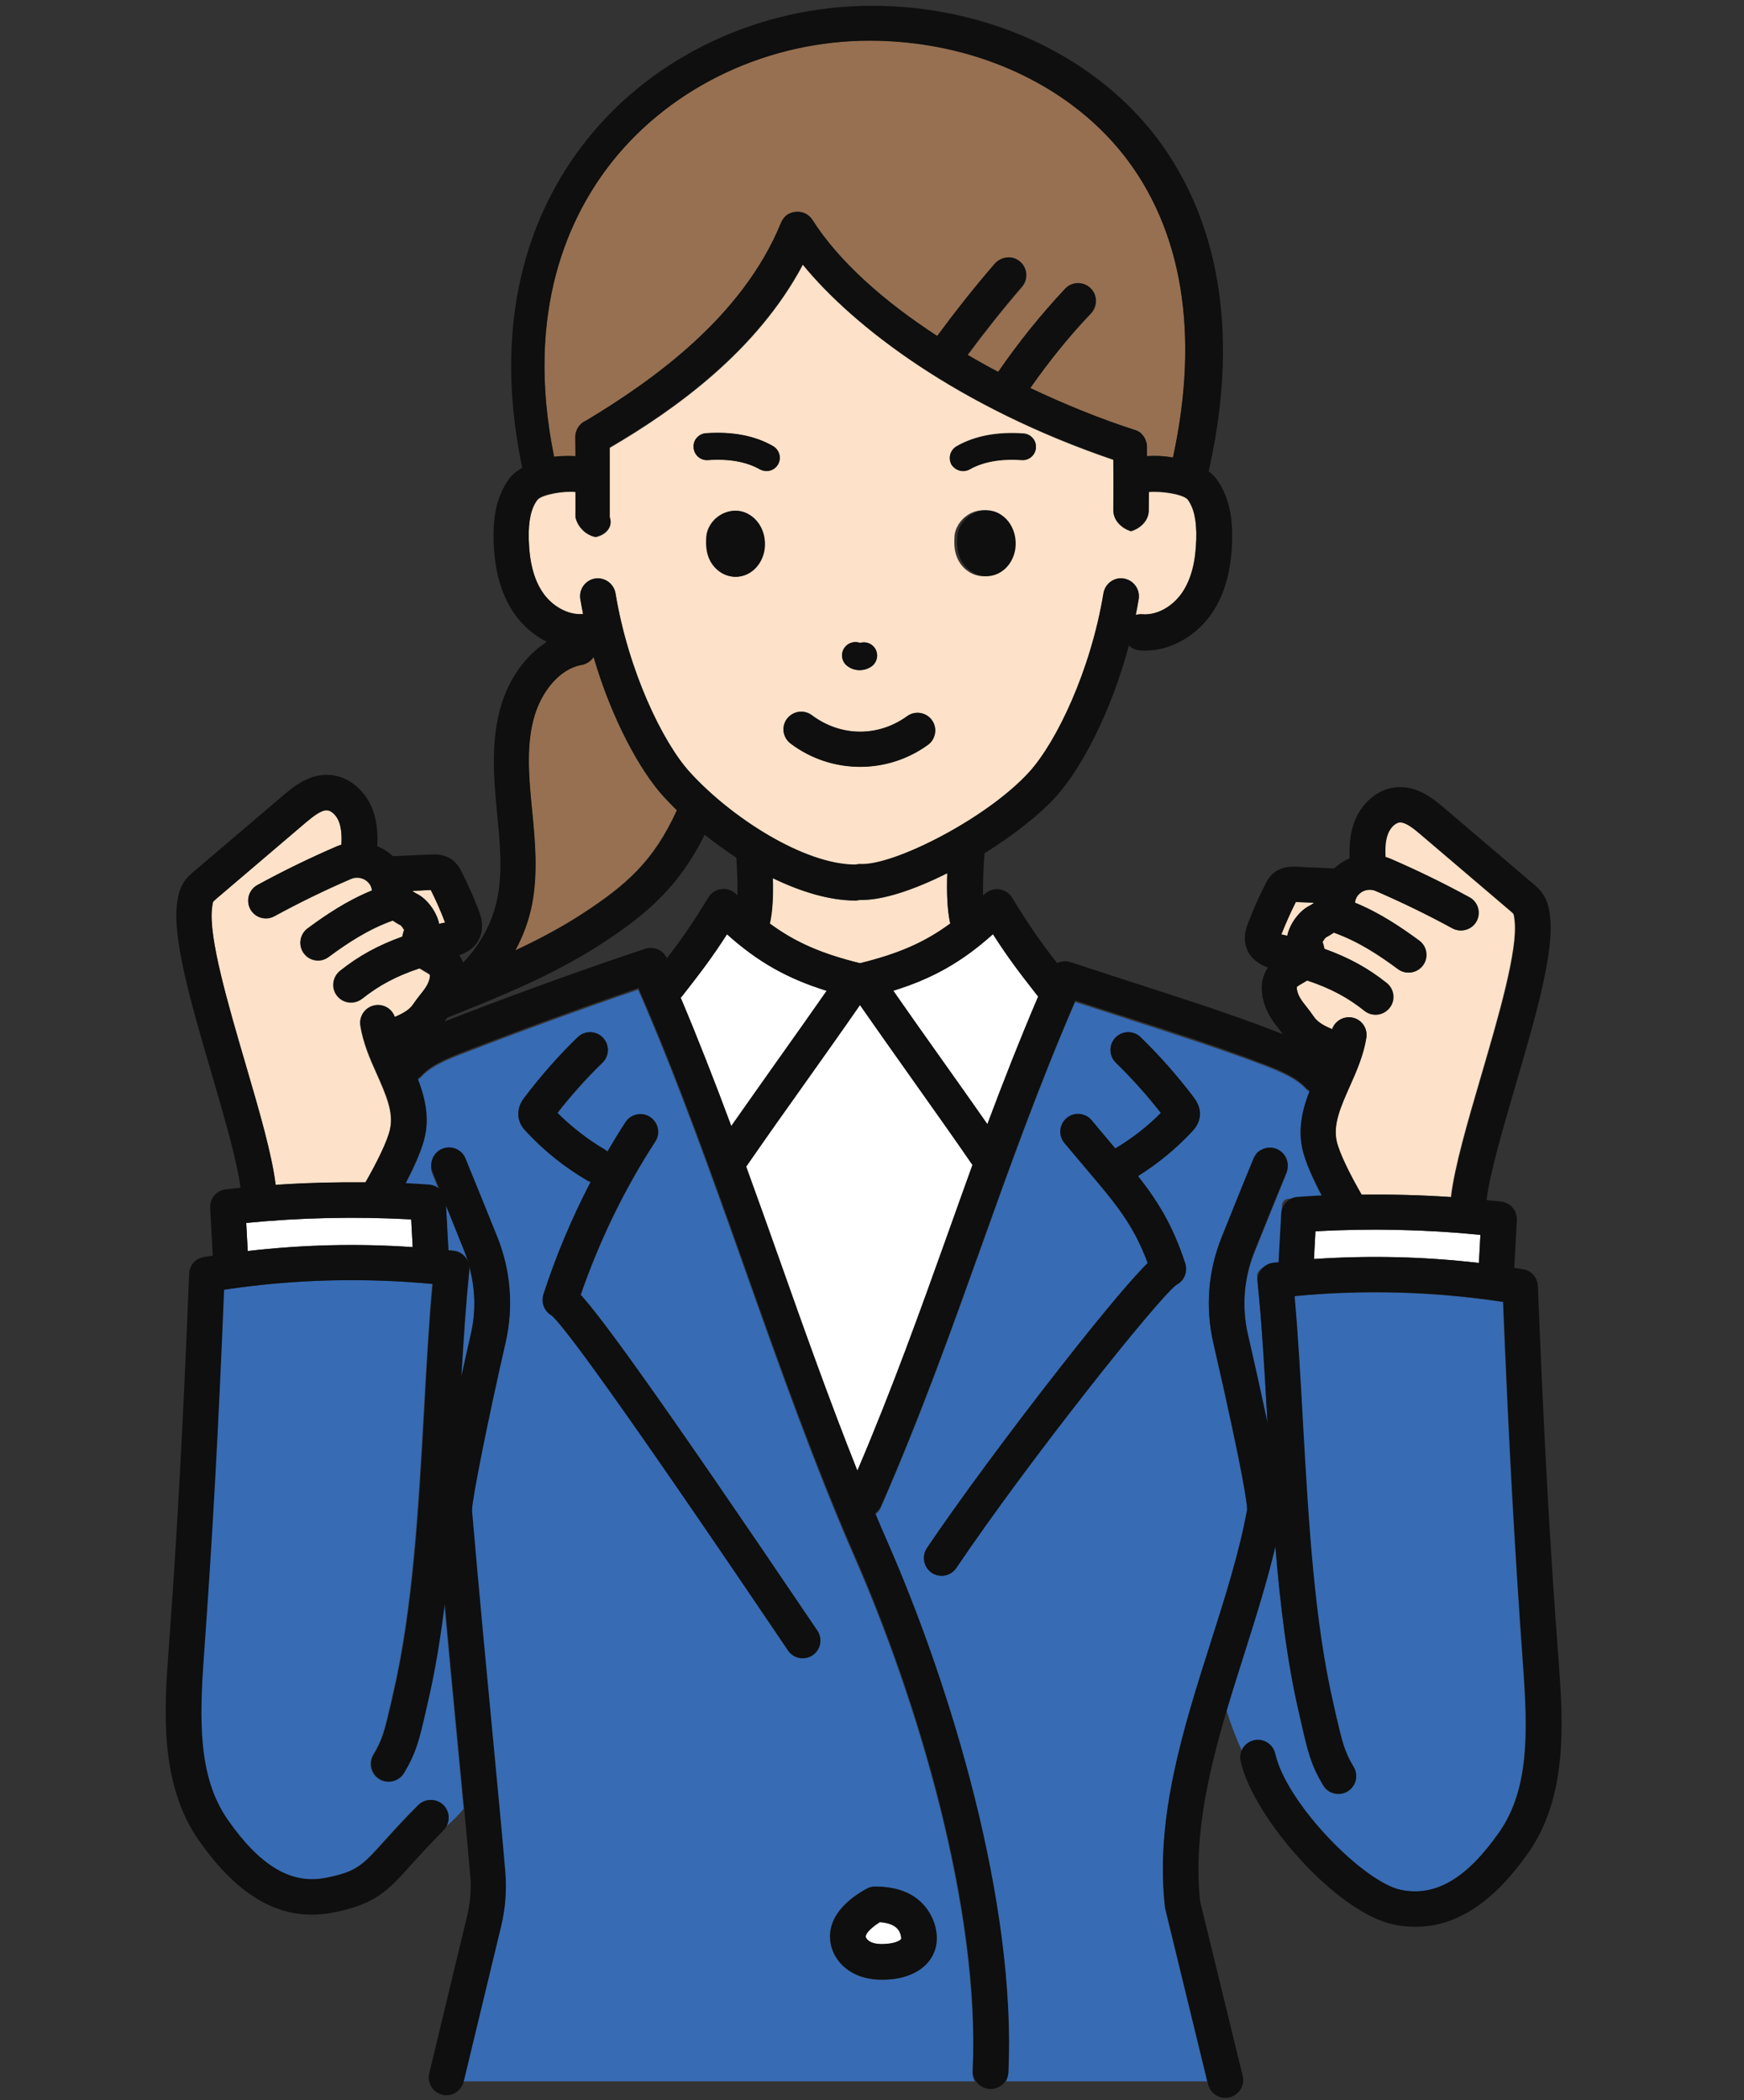
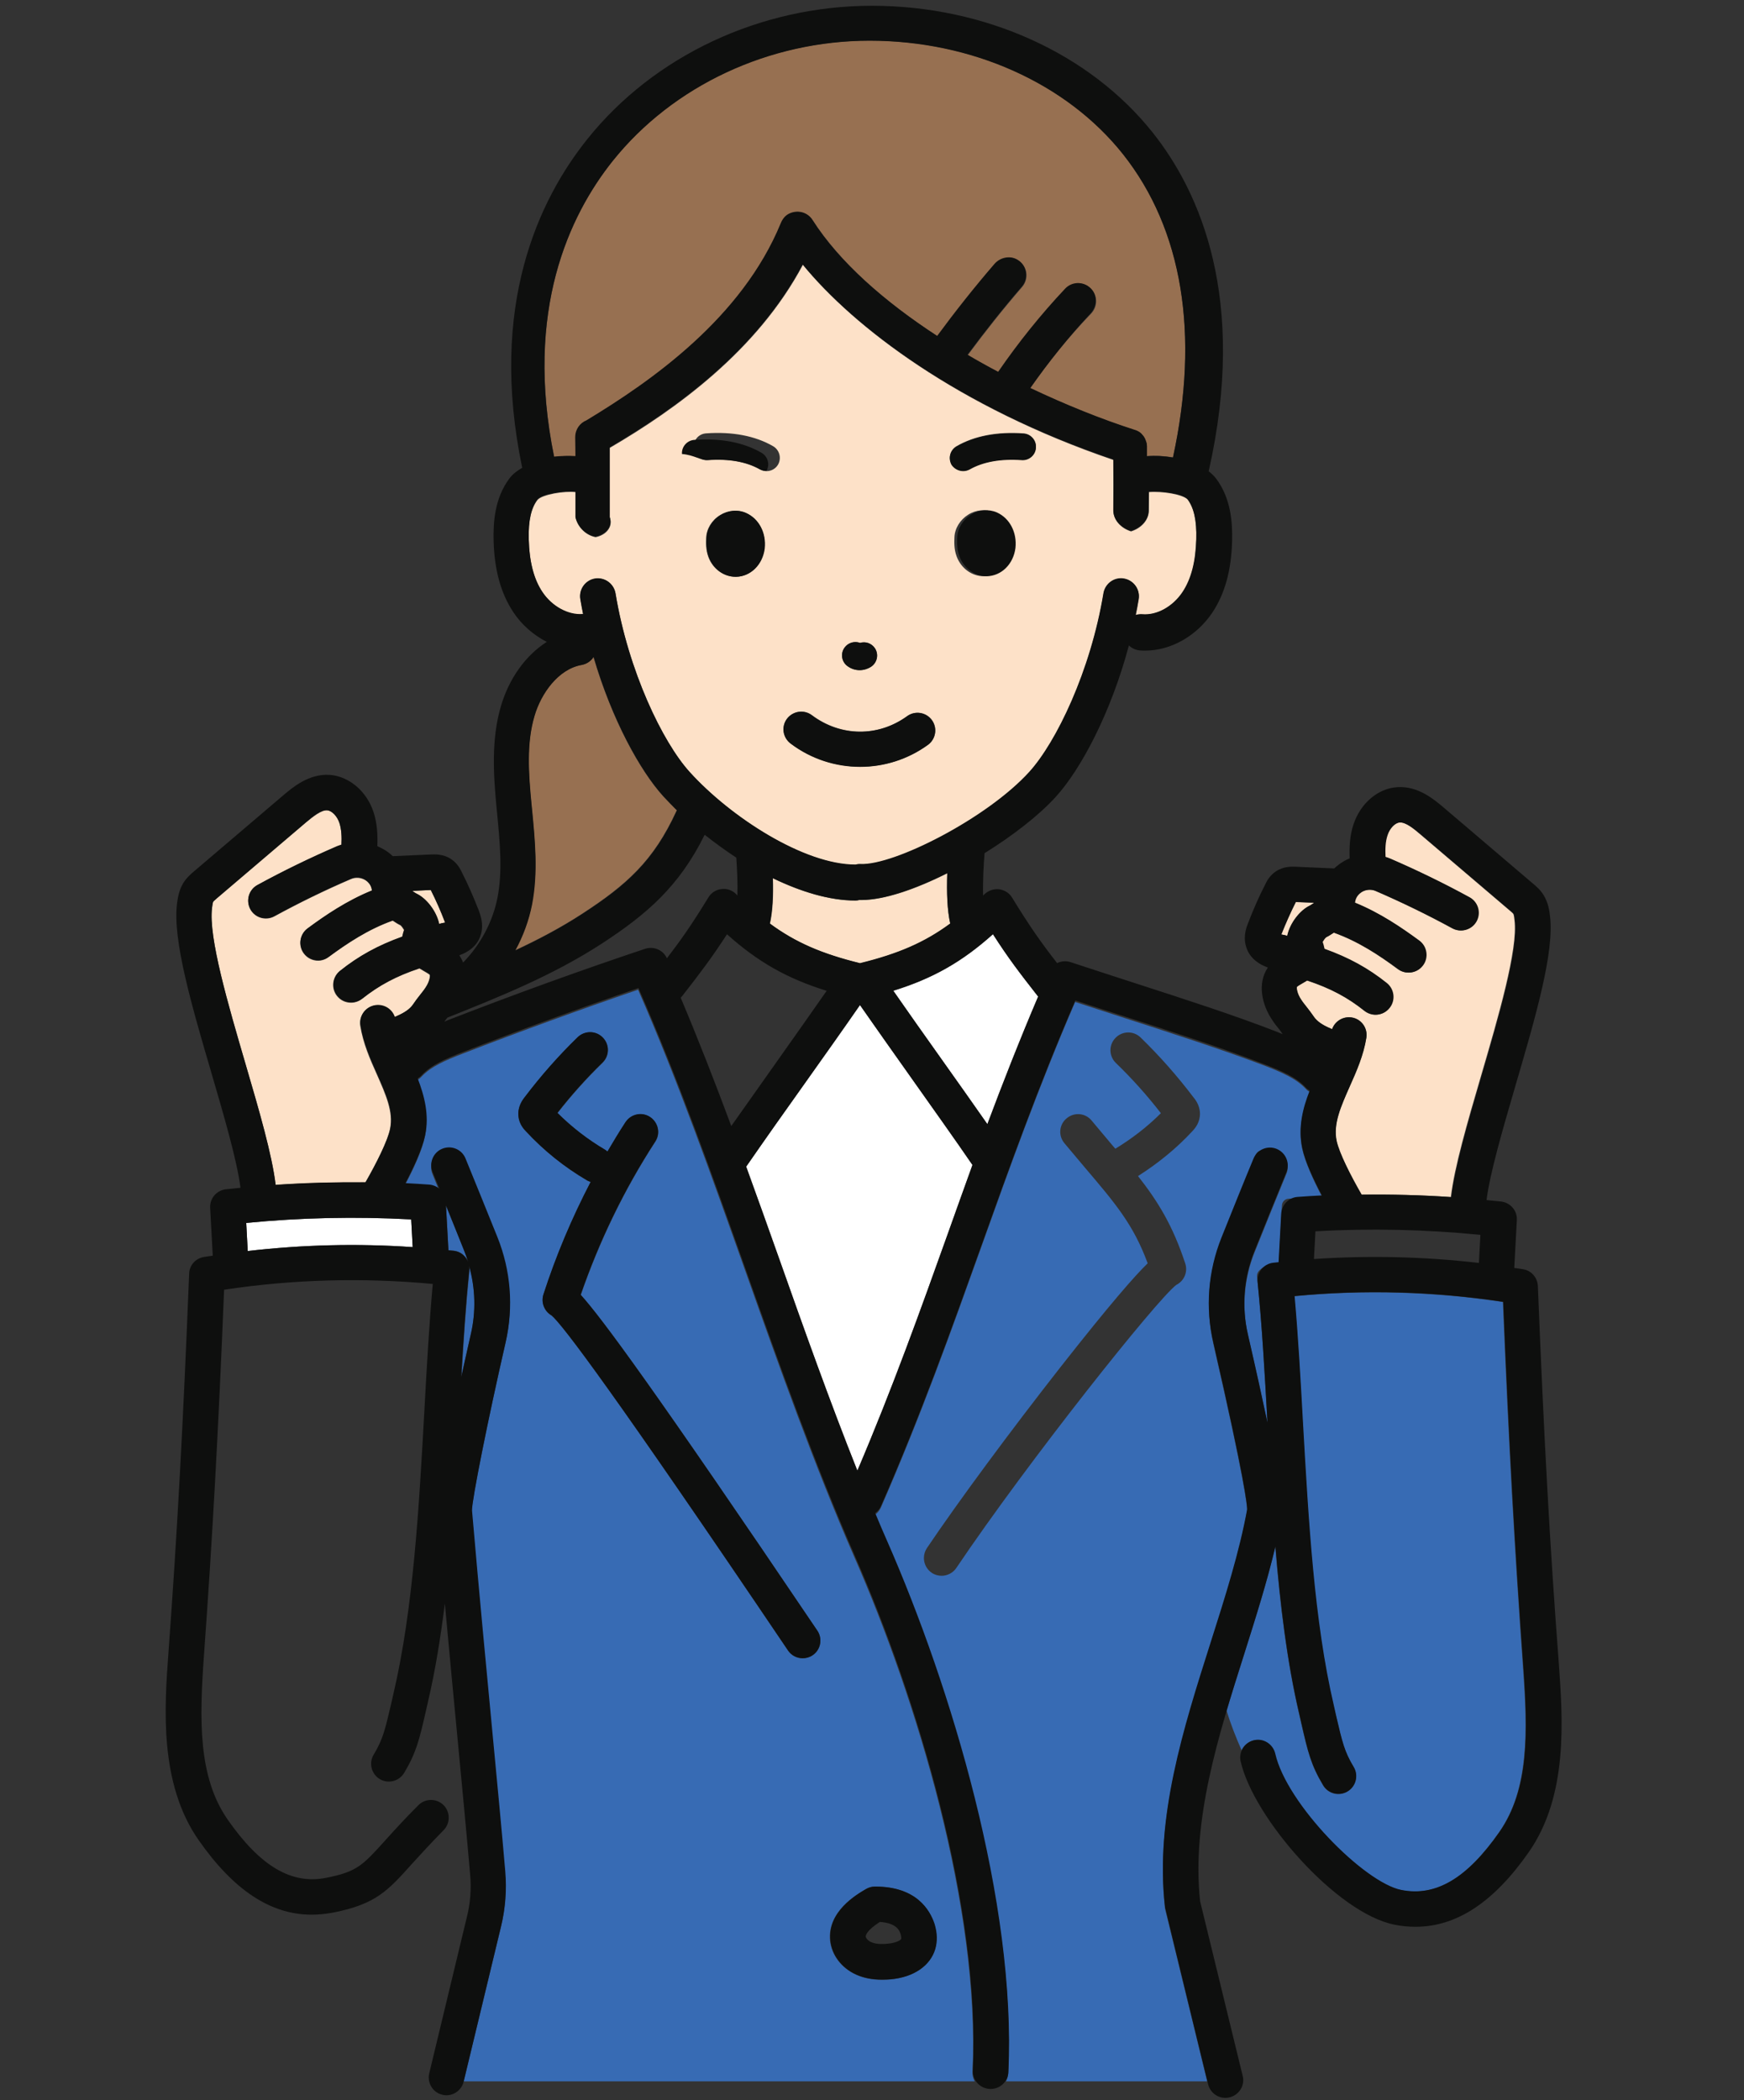
<svg xmlns="http://www.w3.org/2000/svg" version="1.1" id="レイヤー_1" x="0px" y="0px" viewBox="0 0 125 150.5" style="enable-background:new 0 0 125 150.5;" xml:space="preserve">
  <rect x="0" y="0" width="125" height="150.5" fill="#333333" stroke="none" />
  <style type="text/css">
	.st0{fill:#977051;}
	.st1{fill:#FFFFFF;}
	.st2{fill:#FDE1C8;}
	.st3{fill:#376BB4;}
	.st4{fill:#0E0F0E;}
</style>
  <g>
    <g id="g10_00000100363782959135960140000016093831020679835019_" transform="matrix(1.333,0,0,-1.333,0,373.333)">
      <g id="g12_00000036946075644498096550000004664430240599684535_" transform="scale(0.1)">
        <path id="path14_00000112624481297324056670000016742162376896098213_" class="st0" d="M553.9,2592c18.9-9,38.1-16.7,56.1-22.5     c0.1,0,0.2-0.1,0.3-0.1c0.3-0.1,0.6-0.3,1-0.4c0.3-0.1,0.5-0.3,0.8-0.4c0.3-0.2,0.5-0.4,0.8-0.5c0.2-0.2,0.5-0.4,0.7-0.6     c0.2-0.2,0.4-0.4,0.6-0.7c0.2-0.2,0.4-0.4,0.6-0.7c0.2-0.3,0.4-0.5,0.5-0.8c0.1-0.2,0.3-0.5,0.4-0.7c0.1-0.3,0.2-0.6,0.4-0.9     c0.1-0.3,0.2-0.6,0.3-0.8c0.1-0.3,0.1-0.6,0.2-0.9c0-0.3,0.1-0.7,0.1-1c0-0.1,0-0.2,0-0.3c0-1.7,0-3.5,0-5.2     c4.5,0.3,9.3,0.1,14-0.7c14.4,66.4,5.2,122.7-26.9,163.1c-30.3,38.2-81.2,61-136.2,61c-54.1,0-105.8-24.1-138.1-64.6     c-23.4-29.3-47.6-80.5-31.5-159.3c3.9,0.5,7.8,0.6,11.5,0.3l-0.1,10.3c0,4,2.4,7.5,6,8.9c35.1,21.2,83.5,55.1,104.5,105.9     c0.9,2.2,2.4,4.1,4.5,5.2c4.7,2.4,10,0.7,12.6-3.3c14.5-22.6,38.8-43.9,67.1-62.4c9.7,13.2,20,26.2,30.8,38.7     c3.1,3.5,8.3,4.7,12.3,2.3c5.3-3.1,6.2-10.1,2.4-14.5c-10.2-11.8-19.9-24-29.2-36.6c5.4-3.2,10.9-6.2,16.5-9.2     c10.8,15.6,22.7,30.6,35.7,44.4c3.2,3.4,8.5,4.4,12.4,1.8c5.1-3.4,5.8-10.3,1.8-14.6C574.7,2619.7,563.8,2606.1,553.9,2592" />
        <path id="path16_00000018234752454226105660000006260075774152887183_" class="st0" d="M277,2289.8c12.4,5.8,24.4,12.1,35.8,19.5     c24.1,15.7,38.6,28.6,50.9,55.4c0.1,0.1,0.2,0.2,0.2,0.4c-2.6,2.5-5,5-7.3,7.5c-12.4,13.6-27.6,41.1-37.5,74.9     c-1.4-2.2-3.6-3.8-6.4-4.3c-12.6-2.2-21.9-15.4-25.4-27.5c-4.3-14.6-3.2-30.7-1.6-47.3l0.3-3c1.6-16.6,3.3-33.7-0.1-50.9     C284.3,2305.8,281.2,2297.5,277,2289.8" />
-         <path id="path18_00000106128018653945170440000004701642742372067470_" class="st1" d="M707.3,2138.7l-0.8-14.9     c29.6,2,59.3,1.3,88.7-2.1l0.8,15.1C766.6,2139.7,736.8,2140.3,707.3,2138.7" />
        <path id="path20_00000049943391743277166800000010226997633488859798_" class="st2" d="M739.6,2255.1c-2.1,0-4.2,0.7-6,2.1     c-9.1,7.3-18.3,12.2-30.8,16.3c-0.8-0.5-1.5-0.9-2.2-1.3c-1.2-0.7-2.8-1.6-3.3-2.1c-0.3-0.6,0-3.6,2.3-7c0.9-1.4,2-2.7,3-4     c1.3-1.7,2.6-3.3,3.7-5c1.7-2.5,4.6-4.5,9-6.4c0.3-0.1,0.6-0.3,0.9-0.4c1.5,4.3,5.9,7,10.5,6.3c5.2-0.8,8.8-5.7,7.9-10.9     c-1.5-9.4-5.3-17.9-8.9-26.1c-4.8-10.8-9-20.2-7.1-29.3c1.4-6.6,7.6-18.8,13.3-28.9c16.1,0.2,32.1-0.2,48.2-1.3     c1.9,16.1,8.8,39.8,16.1,64.7c9.4,32.1,20.1,68.5,18.1,84.2c-0.1,0.8-0.3,2.8-0.6,3.3c-0.2,0.4-1.3,1.3-2,1.9l-47.9,40.8     c-3.8,3.3-8.1,6.8-11.4,6.5c-2.5-0.2-5.4-3.1-6.6-6.8c-1.1-3.4-1.3-7.5-1.1-11.7c0.8-0.3,1.6-0.5,2.3-0.8     c14.5-6.3,29-13.3,42.9-20.9c4.6-2.5,6.3-8.3,3.8-12.9c-2.5-4.6-8.3-6.3-12.9-3.8c-13.4,7.3-27.3,14.1-41.3,20.1     c-2.5,1.1-5.3,0.8-7.6-0.6c-1.2-0.8-3.3-2.5-3.6-5.7c13.5-5.5,25-13.3,34.6-20.4c4.2-3.1,5.1-9.1,2-13.3     c-1.9-2.5-4.8-3.9-7.7-3.9c-2,0-3.9,0.6-5.7,1.9c-10.1,7.5-21.3,14.9-34.5,19.6c-1.6-1.2-3.1-2-4.2-2.6c-0.6-0.5-1.4-1.6-1.9-2.5     c0.3-0.9,0.7-2.2,1-3.7c13.1-4.7,23.5-10.4,33.5-18.4c4.1-3.3,4.8-9.3,1.5-13.4C745.2,2256.4,742.4,2255.1,739.6,2255.1" />
        <path id="path22_00000172411430364138978730000004715690447585825972_" class="st3" d="M252.3,2120.2c0.1-0.8,0.2-1.6,0.1-2.4     c-1.8-18-3.1-37.2-4.3-57.3c2.8,13,5,22.5,5.1,22.8C256,2095.5,255.6,2108.2,252.3,2120.2" />
        <path id="path24_00000151509344482680030690000013319010951539293095_" class="st2" d="M689,2298.3c0.5-0.1,1.2-0.3,2-0.4     c0.4-0.1,0.8-0.2,1.2-0.4c1.4,6.9,6.9,13.9,12.3,16.4c0.6,0.3,1.4,0.8,2.2,1.4l-9.9,0.4C693.9,2310.1,691.3,2304.2,689,2298.3" />
        <path id="path26_00000096773187283493995590000016402295263410960038_" class="st3" d="M244,2128.3c3.6-0.4,6.5-2.8,7.7-6     c-0.6,2-1.3,4-2.1,6c-3.1,7.7-6.5,16.2-9.8,24.3l1.3-23.8c0-0.1,0-0.2,0-0.3C242,2128.4,243,2128.4,244,2128.3" />
        <path id="path28_00000168824128982036742470000012271391267355463813_" class="st2" d="M138.4,2324.8     c13.9,7.6,28.3,14.6,42.9,20.9c0.8,0.3,1.5,0.6,2.3,0.8c0.2,4.2,0.1,8.2-1.1,11.7c-1.2,3.7-4.1,6.7-6.6,6.8     c-3.1,0.2-7.5-3.3-11.4-6.5l-47.9-40.8c-0.7-0.6-1.8-1.5-2-1.9c-0.3-0.5-0.5-2.4-0.6-3.3c-2-15.7,8.7-52.1,18.1-84.2     c7.3-24.9,14.2-48.6,16.1-64.7c16,1.1,32.1,1.5,48.2,1.3c5.8,10.1,12,22.2,13.3,28.9c1.9,9.1-2.3,18.4-7.1,29.3     c-3.7,8.2-7.4,16.7-8.9,26.1c-0.8,5.2,2.7,10.1,7.9,10.9c4.6,0.7,9-2,10.5-6.3c0.3,0.1,0.6,0.3,0.9,0.4c4.5,1.9,7.3,3.9,9,6.4     c1.2,1.7,2.4,3.4,3.7,5c1,1.3,2.1,2.6,3,4c2.3,3.4,2.6,6.4,2.3,7c-0.5,0.5-2.1,1.4-3.3,2.1c-0.7,0.4-1.4,0.8-2.2,1.3     c-12.5-4.2-21.7-9.1-30.8-16.3c-1.8-1.4-3.9-2.1-6-2.1c-2.8,0-5.6,1.2-7.5,3.6c-3.3,4.1-2.6,10.1,1.5,13.4     c10,8,20.4,13.7,33.5,18.4c0.3,1.5,0.7,2.8,1,3.7c-0.5,0.9-1.3,2-1.9,2.5c-1.1,0.5-2.5,1.4-4.2,2.5     c-13.2-4.7-24.4-12.2-34.5-19.6c-1.7-1.3-3.7-1.9-5.6-1.9c-2.9,0-5.8,1.3-7.7,3.9c-3.1,4.2-2.2,10.2,2,13.3     c9.6,7.1,21.1,14.9,34.7,20.4c-0.3,3.2-2.4,5-3.6,5.7c-2.3,1.4-5.2,1.6-7.6,0.6c-14-6-27.9-12.8-41.3-20.1     c-4.6-2.5-10.4-0.8-12.9,3.8C132.1,2316.5,133.8,2322.3,138.4,2324.8" />
        <path id="path30_00000148639977143647672750000005541092916512776602_" class="st3" d="M282.1,2210.6     c8.7,11.5,18.3,22.4,28.6,32.4c3.8,3.7,9.8,3.6,13.5-0.2c3.7-3.8,3.6-9.8-0.2-13.5c-8.6-8.4-16.8-17.5-24.2-27     c7.7-7.8,16.3-14.4,25.6-19.8c0.5-0.3,0.9-0.6,1.3-1c3.1,5.3,6.3,10.6,9.7,15.8c2.9,4.4,8.8,5.7,13.2,2.8     c4.4-2.9,5.7-8.8,2.8-13.2c-16.7-25.7-30.1-53.5-40.1-82.4c11-12.1,39.5-50.6,127.2-180.6c2.9-4.4,1.8-10.3-2.6-13.2     c-1.6-1.1-3.5-1.6-5.3-1.6c-3.1,0-6.1,1.5-7.9,4.2c-93.8,138.9-121,174.9-127.1,180.1c-3.9,2.2-5.8,6.9-4.4,11.3     c6.8,20.9,15.3,41.1,25.4,60.5c-0.7,0.2-1.3,0.5-1.9,0.8c-12.2,7.2-23.2,16-32.9,26.4c-1,1.1-3.5,3.7-4,7.8     C278.2,2205.4,281,2209.2,282.1,2210.6L282.1,2210.6z M465.6,1785.1c1.4,0.8,3.1,1.3,4.7,1.3c0.1,0,0.2,0,0.3,0     c22,0,29.3-12.6,31.7-20.1c1.5-4.8,1.7-9.4,0.4-13.6c-2.7-9-11.6-15-23.8-16.2c-1.7-0.2-3.3-0.2-4.8-0.2c-5.3,0-9.8,0.9-13.9,2.8     c-7.8,3.5-13.1,10.5-13.9,18.3C444.8,1773,460.5,1782.1,465.6,1785.1L465.6,1785.1z M248.1,1681.7h276c-0.8,1.5-1.3,3.2-1.2,5     c4.2,87.7-30,200.5-63.5,276.8c-21.5,49.2-40.3,102.2-58.5,153.5c-18,50.7-36.6,103.2-57.8,151.6c-31.5-10.8-63.1-22.3-94.1-34.3     c-9.6-3.7-17.3-7-22.5-12.6c-0.6-0.7-1.4-1.2-2.1-1.7c3.7-9.4,6.3-19.6,4-30.6c-1.5-7.3-6.1-17.2-10.6-25.7     c4.3-0.2,8.7-0.5,13-0.8c2-0.1,3.9-0.9,5.3-2.2c-1.2,3-2.4,5.9-3.5,8.6c-1.8,4.3-0.5,9.5,3.4,12.1c5.2,3.3,11.8,1.1,14.1-4.3     c4.9-11.7,11.6-28.5,17.2-42.4c7.2-18,8.8-37.5,4.4-56.4c-9.5-41.4-18.1-84.5-18.1-90.4c4-46.5,7.8-86,11.1-120.9     c2.6-27.5,4.9-51.2,6.8-73.5c0.8-9.7,0.1-19.5-2.2-29l-20-82.8" />
-         <path id="path32_00000172415639554371355200000014354046841723805362_" class="st1" d="M468.2,1756.5c2.1-1,5.1-1.3,9-0.9     c4.7,0.4,7.1,2.1,7.3,2.6c0,0,0.2,0.7-0.3,2.3c-0.5,1.7-1.9,6.1-11.2,6.7c-7.4-4.8-7.6-7.4-7.6-7.9     C465.5,1758.6,466.6,1757.3,468.2,1756.5" />
        <path id="path34_00000164497912645978559320000002431410067507593628_" class="st2" d="M379.6,2567.7c14.2,1,26.4-1.3,36.1-6.9     c3.4-2,4.6-6.3,2.7-9.8c-1.3-2.3-3.7-3.6-6.2-3.6c-1.2,0-2.4,0.3-3.6,0.9c-7.2,4.1-16.6,5.8-28,5c-3.9-0.3-7.4,2.7-7.6,6.6     C372.7,2564,375.6,2567.4,379.6,2567.7L379.6,2567.7z M423.2,2414.3c3.2,4.2,9.1,5.1,13.4,1.9c15.5-11.6,35.6-11.8,51.2-0.5     c4.3,3.1,10.2,2.1,13.3-2.1c3.1-4.3,2.1-10.2-2.1-13.3c-10.9-7.9-23.7-11.8-36.4-11.8c-13.1,0-26.3,4.2-37.4,12.5     C420.9,2404.1,420,2410,423.2,2414.3z M454.1,2452.6c1.9,2.6,5.3,3.6,8.3,2.5c3,0.9,6.2-0.2,8-2.9c2.2-3.3,1.2-7.7-2.1-9.9     c-1.9-1.2-4-1.9-6.1-1.9c-2.3,0-4.6,0.7-6.6,2.2C452.5,2444.9,451.8,2449.4,454.1,2452.6L454.1,2452.6z M514.3,2560.8     c9.7,5.6,21.9,7.9,36.1,6.9c3.9-0.3,6.9-3.7,6.6-7.6c-0.3-3.9-3.8-6.9-7.6-6.6c-11.3,0.8-20.8-0.9-28-5c-1.1-0.6-2.3-0.9-3.5-0.9     c-2.5,0-4.9,1.3-6.2,3.6C509.7,2554.5,510.9,2558.8,514.3,2560.8z M544.5,2506.1c-1-8.7-7.5-15.1-15.3-15.2c-0.1,0-0.2,0-0.3,0     c-6.3,0-12.1,4.2-14.5,10.6c-1.5,4-1.3,7.8-1.2,10.4c0.2,4.8,3.1,9.4,7.4,12.1c4.3,2.7,9.5,3.1,13.9,1.2     C541.5,2522.1,545.5,2514.5,544.5,2506.1L544.5,2506.1z M411,2505.8c-1.1-8.7-7.5-15.1-15.3-15.2c-0.1,0-0.2,0-0.3,0     c-6.3,0-12.1,4.2-14.5,10.6c-1.5,4-1.3,7.9-1.2,10.4c0.2,4.8,3,9.4,7.4,12.1c4.3,2.7,9.5,3.1,13.9,1.2     C408,2521.8,412,2514.2,411,2505.8z M284.3,2510.9c0.3-12.2,2.7-21.5,7.4-28.6c5.2-7.8,13.8-12.6,21.6-11.9c0.1,0,0.2,0,0.3,0     c-0.5,2.7-1,5.4-1.5,8.1c-0.9,5.2,2.7,10.1,7.9,11c5.2,0.9,10.1-2.7,11-7.9c6.9-41.8,25.3-80,39.9-96.1     c22.2-24.5,61.6-49.8,89.1-49.8c0,0,0.1,0,0.1,0c0.8,0.2,1.7,0.3,2.6,0.3c18.2-0.9,68.1,24.5,90.8,49.5     c14.6,16.1,33,54.3,39.9,96.1c0.9,5.2,5.8,8.7,11,7.9c5.2-0.9,8.7-5.8,7.9-11c-0.5-2.9-1-5.7-1.6-8.6c1.1,0.4,2.4,0.5,3.6,0.4     c7.8-0.6,16.5,4.2,21.6,11.9c4.7,7,7.1,16.4,7.4,28.5c0.2,10-1.3,16.8-4.7,21.4c-2.5,2.8-13.8,4.6-20.8,4c0-3.4,0-6.8-0.1-10.1     c-0.1-5.2-4.3-9.4-9.5-11h-0.1c-5.3,1.7-9.5,6-9.4,11.3c0.1,8.9,0.1,18,0,27.1c-83.5,28.4-139.6,71.4-167,104.9     c-24.6-46.3-68.4-77.7-103.8-98.4v-37.4c1.9-5.3-2.3-9.6-7.6-10.6h-0.1c-5.2,1-9.5,5.3-10.7,10.5v13.7c-6,0.7-17.7-1.2-20.4-4.1     C285.6,2527.6,284.1,2520.8,284.3,2510.9" />
        <path id="path36_00000060024622548663253850000017295427073171591090_" class="st1" d="M221.9,2130.2l-0.8,14.9     c-29.5,1.6-59.3,1-88.7-1.9l0.8-15.1C162.6,2131.5,192.2,2132.3,221.9,2130.2" />
-         <path id="path38_00000055679330789072224200000016113836487303093935_" class="st3" d="M249.3,1828.2     c-1.1,11.9-2.3,24.3-3.6,37.7c-2.1,22.1-4.4,46-6.8,72.5c-2.2-18.2-5.1-35.9-9-52.5l-1.2-5.3c-3.5-15.3-5.2-22.4-11.7-33.2     c-2.7-4.5-8.6-6-13.1-3.3c-4.5,2.7-6,8.6-3.3,13.1c5,8.3,6.1,13.2,9.5,27.7l1.2,5.4c10.6,45.3,13.6,99.7,16.6,152.2     c1.3,23.8,2.6,46.5,4.5,67.9c-37.5,3.6-75.1,2.5-112.2-3.1c-3.1-76.6-6.3-134-10.8-196.2c-2.5-34.9-3.3-65.7,12.8-88.8     c17.4-24.9,34.2-34.9,52.8-31.2c16.7,3.3,19.6,6.5,31.9,20.2c4.5,5,10.1,11.2,17.8,18.9c3.7,3.7,9.8,3.7,13.5,0     c3.2-3.2,3.6-8.1,1.3-11.8C243.1,1821.4,246.4,1824.7,249.3,1828.2" />
        <path id="path40_00000095299802926532519610000009139910944665719686_" class="st3" d="M674.1,1865c5.1,1.2,10.3-2.1,11.4-7.2     c6.1-27.1,47.9-69.4,67.8-73.3c18.7-3.7,35.4,6.3,52.8,31.2c16.1,23.1,15.3,53.9,12.8,88.8c-4.5,62.4-7.7,119.7-10.8,196.2     c-37.1,5.6-74.7,6.7-112.2,3.1c1.9-21.3,3.2-44,4.5-67.9c2.9-52.6,6-107,16.6-152.2l1.3-5.4c3.4-14.5,4.5-19.4,9.5-27.7     c2.7-4.5,1.3-10.4-3.3-13.1c-4.5-2.7-10.4-1.3-13.1,3.3c-6.5,10.9-8.2,17.9-11.7,33.2l-1.2,5.3c-6.5,27.8-10.2,58.4-12.8,89.9     c-4.5-19.1-10.7-38.6-16.7-57.6c-3.2-10.1-6.4-20.3-9.5-30.5c2.3-7.6,5.1-14.6,8.1-21.4C668.8,1862.3,671.1,1864.3,674.1,1865" />
        <path id="path42_00000129927258103035151430000013006822226639863228_" class="st2" d="M509.4,2331.2c-17.1-8.6-34-14.4-46-14.4     c-0.5,0-0.9,0-1.3,0c-0.7-0.2-1.4-0.3-2.1-0.3c-13.9,0-29.3,4.7-44.4,12c0.3-9.5-0.1-17.6-1.6-24.4     c13.8-10.2,28.1-16.3,48.4-21.3c0,0,0.1,0,0.1-0.1c0,0,0.1,0,0.1,0.1c20.3,5,34.6,11.1,48.4,21.3     C509.3,2311.6,509,2320.6,509.4,2331.2" />
        <path id="path44_00000054958735049688958670000001192523990185564351_" class="st2" d="M221.7,2321.8c0.8-0.6,1.6-1.2,2.2-1.5     c5.4-2.5,10.9-9.5,12.3-16.4c0.4,0.1,0.8,0.3,1.2,0.4c0.8,0.2,1.5,0.3,2,0.4c-2.3,5.9-4.9,11.8-7.7,17.5L221.7,2321.8" />
        <path id="path46_00000026137561366325390380000009602757661622399929_" class="st1" d="M533.9,2298.4     c-16.5-14.8-32.3-23.8-53.6-30.4c8.1-11.7,17.3-24.6,26.3-37.3c8.3-11.6,16.7-23.5,24.3-34.4c8.3,22.3,17.3,45.2,27.3,68.6     c-0.1,0.1-0.2,0.2-0.3,0.4C548.2,2277.7,542.2,2285.5,533.9,2298.4" />
        <path id="path48_00000084505922851099845820000012172430439109323190_" class="st1" d="M461,2010c18.9,44.3,34,86.5,48.6,127.4     c4.4,12.2,8.8,24.6,13.3,37.1c-9.3,13.5-20.7,29.6-31.8,45.3c-9.9,13.9-20,28.1-28.7,40.7c-8.7-12.5-18.8-26.7-28.6-40.6     c-11.4-16-23.1-32.6-32.6-46.3c6-16.5,11.9-33.1,17.7-49.4C432.3,2086.2,446.1,2047.4,461,2010" />
        <path id="path50_00000175312814982371359680000006823312051015886473_" class="st3" d="M645.1,2200.3c-0.5-4.1-3-6.7-4-7.8     c-8.6-9.3-18.5-17.3-29.2-24.1c10.7-13.6,18.7-26.6,25.4-47c1.5-4.5-0.6-9.4-4.8-11.5c-10.3-7.7-79.5-94.6-118.3-152.2     c-1.8-2.7-4.9-4.2-7.9-4.2c-1.8,0-3.7,0.5-5.3,1.6c-4.4,3-5.5,8.9-2.6,13.3c17.2,25.5,44.8,62.8,71.9,97.4     c26.8,34.1,39.9,49,46.8,55.7c-7.7,20.9-17.4,32.2-33.7,51.4c-3.4,4-7.1,8.4-11.1,13.2c-3.4,4.1-2.8,10.1,1.3,13.4     c4.1,3.4,10.1,2.8,13.4-1.3c3.9-4.7,7.5-9,10.9-13c0.6-0.7,1.2-1.4,1.8-2.1c8.9,5.4,17.2,11.8,24.5,19.1     c-7.5,9.7-15.6,18.7-24.2,27c-3.8,3.7-3.9,9.7-0.2,13.5c3.7,3.8,9.7,3.9,13.5,0.2c10.3-10,19.9-20.9,28.6-32.4     C643,2209.2,645.8,2205.4,645.1,2200.3L645.1,2200.3z M605.5,2253.1c-9.3,3-18.5,6-27.4,8.9c-19.8-45.9-35.4-89.5-50.5-131.8     c-16-44.7-32.5-90.9-54-140.1c-0.7-1.6-1.8-2.8-3.1-3.8c2.1-5.1,4.3-10.2,6.5-15.2c34.3-78.3,69.4-194.4,65.1-285.3     c-0.1-1.5-0.5-2.9-1.2-4.1h108.2l-22.6,92.6c0,0.2-0.1,0.3-0.1,0.5c-5.4,47.8,9.8,95.7,24.5,142c8,25.1,15.5,48.7,19.7,71.8     c0,2.3-1.2,15.7-18.2,89.7c-4.3,18.9-2.8,38.4,4.4,56.4c6,15,13.5,33.5,18.4,45.2c0.4,0.9,1.1,1.7,2,2     c10.6,4.2,17.5-4.8,14.5-12.2c-4.8-11.7-11.6-28.4-17.1-42.2c-5.8-14.4-7-30-3.5-45c4.5-19.6,7.9-35.1,10.5-47.4     c-1.6,28.3-3.1,54.9-5.7,79.3c-0.1,1.1,0.3,2.3,1.1,3.1c3.5,3.6,7.1,3.5,10.6,3.9c0,0.1,0,0.2,0,0.3l1.7,31     c0.1,1.8,1.5,3.3,3.3,3.5c6.1,0.5,12.2,0.9,18.2,1.2c-4.4,8.4-9,18.3-10.6,25.6c-2.3,11,0.4,21.2,4,30.6c-0.8,0.5-1.5,1-2.1,1.7     c-5.2,5.6-13,8.9-22.5,12.6C656.4,2236.7,630.5,2245,605.5,2253.1" />
-         <path id="path52_00000065769533145867445350000008766614840712406421_" class="st1" d="M390.9,2298.4c-8.3-13-14.3-20.7-24-33.1     c-0.3-0.4-0.6-0.7-0.9-1c9.5-22.5,18.5-45.6,27.2-69c7.8,11.2,16.5,23.5,25,35.5c9,12.6,18.2,25.6,26.3,37.2     C423.1,2274.7,407.4,2283.6,390.9,2298.4" />
        <path id="path54_00000139981936539467180080000001609763562710418326_" class="st4" d="M425.1,2400.9     c11.1-8.4,24.3-12.5,37.4-12.5c12.7,0,25.5,3.9,36.4,11.8c4.3,3.1,5.2,9.1,2.1,13.3c-3.1,4.3-9.1,5.2-13.3,2.1     c-15.6-11.3-35.7-11.1-51.2,0.5c-4.2,3.2-10.2,2.3-13.4-1.9C420,2410,420.9,2404.1,425.1,2400.9" />
        <path id="path56_00000035507142603527415170000008947617513349610122_" class="st4" d="M484.6,1758.3c-0.2-0.6-2.6-2.2-7.3-2.6     c-3.9-0.4-6.9-0.1-9,0.9c-1.6,0.7-2.7,2.1-2.8,2.9c0,0.5,0.1,3.1,7.6,7.9c9.3-0.6,10.7-5,11.2-6.7     C484.7,1759.2,484.6,1758.5,484.6,1758.3z M470.7,1786.4c-0.1,0-0.2,0-0.3,0c-1.7,0-3.3-0.5-4.7-1.3c-5.1-3-20.8-12.1-19.2-27.7     c0.8-7.8,6.1-14.8,13.9-18.3c4.1-1.8,8.6-2.7,13.9-2.7c1.5,0,3.1,0.1,4.8,0.2c12.2,1.1,21.1,7.2,23.8,16.2     c1.2,4.2,1.1,8.7-0.4,13.6C500,1773.9,492.7,1786.4,470.7,1786.4" />
        <path id="path58_00000029756688279839938060000007558310855605256843_" class="st4" d="M312.2,2104.6c10,29,23.4,56.7,40.1,82.4     c2.9,4.4,1.6,10.3-2.8,13.2c-4.4,2.9-10.3,1.6-13.2-2.8c-3.4-5.2-6.6-10.5-9.7-15.8c-0.4,0.3-0.8,0.7-1.3,1     c-9.3,5.5-17.8,12.1-25.6,19.8c7.4,9.5,15.5,18.6,24.2,27c3.8,3.7,3.9,9.7,0.2,13.5c-3.7,3.8-9.7,3.8-13.5,0.2     c-10.3-10-19.9-20.9-28.6-32.4c-1.1-1.4-3.9-5.2-3.2-10.4c0.5-4.1,2.9-6.7,4-7.8c9.6-10.4,20.7-19.3,32.9-26.4     c0.6-0.4,1.3-0.6,1.9-0.8c-10.1-19.4-18.7-39.7-25.4-60.5c-1.4-4.4,0.5-9.1,4.4-11.3c6.1-5.3,33.3-41.2,127.1-180.1     c1.8-2.7,4.8-4.2,7.9-4.2c1.8,0,3.7,0.5,5.3,1.6c4.4,2.9,5.5,8.9,2.6,13.2C351.7,2053.9,323.3,2092.4,312.2,2104.6" />
-         <path id="path60_00000183933867711871048410000016903553330810548355_" class="st4" d="M570.3,2065.8     c-27.1-34.6-54.7-71.9-71.9-97.4c-2.9-4.4-1.8-10.3,2.6-13.3c1.6-1.1,3.5-1.6,5.3-1.6c3.1,0,6.1,1.5,7.9,4.2     c38.8,57.5,108.1,144.5,118.3,152.2c4.2,2.1,6.2,7,4.8,11.5c-6.6,20.4-14.7,33.4-25.4,47c10.7,6.7,20.6,14.8,29.2,24.1     c1,1.1,3.4,3.7,4,7.8c0.7,5.2-2.2,8.9-3.2,10.4c-8.7,11.5-18.3,22.4-28.6,32.4c-3.8,3.7-9.8,3.6-13.5-0.2     c-3.7-3.8-3.6-9.8,0.2-13.5c8.6-8.4,16.6-17.4,24.2-27c-7.3-7.4-15.6-13.8-24.5-19.1c-0.6,0.7-1.2,1.4-1.8,2.1     c-3.4,4-7,8.3-10.9,13c-3.4,4.1-9.4,4.6-13.4,1.3c-4.1-3.4-4.6-9.4-1.3-13.4c4-4.8,7.7-9.1,11.1-13.2     c16.3-19.2,26-30.5,33.7-51.4C610.2,2114.8,597.1,2100,570.3,2065.8" />
-         <path id="path62_00000063592038781428282470000002705692866196053668_" class="st4" d="M380.6,2553.4c11.3,0.8,20.8-0.9,28-5     c1.1-0.6,2.3-0.9,3.5-0.9c2.5,0,4.9,1.3,6.2,3.6c2,3.4,0.8,7.8-2.7,9.8c-9.7,5.6-21.9,7.9-36.1,6.9c-3.9-0.3-6.9-3.7-6.6-7.6     C373.2,2556.1,376.7,2553.1,380.6,2553.4" />
+         <path id="path62_00000063592038781428282470000002705692866196053668_" class="st4" d="M380.6,2553.4c11.3,0.8,20.8-0.9,28-5     c1.1-0.6,2.3-0.9,3.5-0.9c2,3.4,0.8,7.8-2.7,9.8c-9.7,5.6-21.9,7.9-36.1,6.9c-3.9-0.3-6.9-3.7-6.6-7.6     C373.2,2556.1,376.7,2553.1,380.6,2553.4" />
        <path id="path64_00000110449492832116754920000017549500883397824188_" class="st4" d="M517.9,2547.4c1.2,0,2.4,0.3,3.5,0.9     c7.2,4.1,16.7,5.8,28,5c3.9-0.3,7.4,2.7,7.6,6.6c0.3,3.9-2.7,7.4-6.6,7.6c-14.3,1-26.4-1.3-36.1-6.9c-3.4-2-4.6-6.3-2.7-9.8     C513,2548.7,515.4,2547.4,517.9,2547.4" />
        <path id="path66_00000160189916485796746830000010315245691797451687_" class="st4" d="M401.2,2524.9c-4.4,2-9.6,1.5-13.9-1.2     c-4.4-2.7-7.2-7.4-7.4-12.1c0,0,0,0,0,0c-0.1-2.5-0.3-6.4,1.2-10.4c2.4-6.4,8.2-10.6,14.5-10.6c0.1,0,0.2,0,0.3,0     c7.8,0.2,14.2,6.5,15.3,15.2C412.1,2514.2,408.1,2521.8,401.2,2524.9" />
        <path id="path68_00000053510725863001984200000015124747366236494773_" class="st4" d="M536,2525.2c-4.4,1.9-9.6,1.5-13.9-1.2     c-4.4-2.7-7.2-7.4-7.4-12.1c0,0,0,0,0,0c-0.1-2.5-0.3-6.4,1.2-10.4c2.4-6.4,8.2-10.6,14.5-10.6c0.1,0,0.2,0,0.3,0     c7.8,0.2,14.2,6.5,15.3,15.2C546.9,2514.5,542.9,2522.1,536,2525.2" />
        <path id="path70_00000171710228956825057110000001569673533276702597_" class="st4" d="M455.7,2442.6c2-1.5,4.3-2.2,6.6-2.2     c2.1,0,4.2,0.6,6.1,1.8c3.3,2.2,4.2,6.6,2.1,9.9c-1.8,2.7-5,3.8-8,2.9c-2.9,1.1-6.3,0.2-8.3-2.5     C451.8,2449.4,452.5,2444.9,455.7,2442.6" />
        <path id="path72_00000102502020466128855620000008819087974605181839_" class="st4" d="M706.5,2123.8l0.8,14.9     c29.5,1.7,59.3,1,88.7-1.9l-0.8-15.1C765.8,2125.1,736.1,2125.8,706.5,2123.8L706.5,2123.8z M718.7,2187.4     c-1.9,9.1,2.3,18.4,7.1,29.3c3.7,8.2,7.4,16.7,8.9,26.1c0.8,5.2-2.7,10.1-7.9,10.9c-4.6,0.7-9-2-10.5-6.3     c-0.3,0.1-0.6,0.3-0.9,0.4c-4.5,1.9-7.3,3.9-9,6.4c-1.2,1.7-2.4,3.4-3.7,5c-1,1.3-2.1,2.6-3,4c-2.3,3.4-2.6,6.4-2.3,7     c0.5,0.5,2.1,1.4,3.3,2.1c0.7,0.4,1.4,0.8,2.2,1.3c12.5-4.2,21.7-9.1,30.8-16.3c1.8-1.4,3.9-2.1,6-2.1c2.8,0,5.6,1.2,7.5,3.6     c3.3,4.1,2.6,10.1-1.5,13.4c-10,8-20.4,13.7-33.5,18.4c-0.3,1.5-0.7,2.8-1,3.7c0.5,0.9,1.3,2,1.9,2.5c1.1,0.5,2.5,1.4,4.2,2.5     c13.2-4.7,24.4-12.2,34.5-19.6c1.7-1.3,3.7-1.9,5.7-1.9c2.9,0,5.8,1.3,7.7,3.9c3.1,4.2,2.2,10.2-2,13.3     c-9.7,7.1-21.1,14.9-34.6,20.4c0.3,3.2,2.4,4.9,3.6,5.7c2.3,1.4,5.2,1.6,7.6,0.6c14-6.1,27.9-12.8,41.3-20.1     c4.6-2.5,10.4-0.8,12.9,3.8c2.5,4.6,0.8,10.4-3.8,12.9c-13.9,7.6-28.3,14.6-42.9,20.9c-0.8,0.3-1.5,0.6-2.3,0.8     c-0.2,4.2-0.1,8.2,1.1,11.7c1.2,3.7,4.1,6.7,6.6,6.8c3.2,0.3,7.5-3.3,11.4-6.5l47.9-40.8c0.7-0.6,1.8-1.5,2-1.9     c0.3-0.5,0.5-2.5,0.6-3.3c2-15.7-8.7-52.1-18.1-84.2c-7.3-24.9-14.2-48.6-16.1-64.7c-16,1.1-32.1,1.5-48.2,1.3     C726.3,2168.6,720.1,2180.8,718.7,2187.4L718.7,2187.4z M696.7,2315.8l9.9-0.4c-0.8-0.6-1.6-1.2-2.2-1.5     c-5.4-2.5-10.9-9.5-12.3-16.4c-0.4,0.1-0.8,0.3-1.2,0.4c-0.8,0.2-1.5,0.3-2,0.4C691.3,2304.2,693.9,2310.1,696.7,2315.8z      M461,2010c-14.9,37.4-28.7,76.2-42.1,114c-5.8,16.4-11.7,32.9-17.7,49.4c9.5,13.8,21.2,30.3,32.6,46.3     c9.8,13.8,19.9,28,28.6,40.6c8.7-12.5,18.8-26.7,28.6-40.6c11.1-15.7,22.6-31.8,31.9-45.4c-4.5-12.5-9-24.8-13.3-37.1     C495,2096.5,479.9,2054.3,461,2010z M242.1,2252.7c-1.1-0.4-2.1-0.8-3.2-1.3c0.5,0.7,1.1,1.5,1.7,2.2     c27.8,11.1,56.5,22.6,82.7,39.6c24.6,16,41.9,31,55.6,58.7c5.4-4.3,11.1-8.4,17-12.3c0.4-5.8,0.8-13.3,0.6-20.3     c-0.2,0.2-0.5,0.4-0.7,0.7c-2.1,2.1-5,3.1-7.9,2.7c-2.9-0.3-5.5-2-7-4.5c-9-14.7-14.7-22.8-22.3-32.7c-2,4.4-7,6.6-11.7,5.1     C311.9,2278.9,276.6,2266.1,242.1,2252.7L242.1,2252.7z M148.2,2163.7c-1.9,16.1-8.8,39.8-16.1,64.7     c-9.4,32.1-20.1,68.5-18.1,84.2c0.1,0.9,0.4,2.8,0.6,3.3c0.3,0.4,1.4,1.3,2,1.9l47.9,40.8c3.8,3.3,8.1,6.8,11.4,6.5     c2.5-0.2,5.4-3.1,6.6-6.8c1.1-3.4,1.3-7.5,1.1-11.7c-0.8-0.3-1.6-0.5-2.3-0.8c-14.6-6.3-29-13.3-42.9-20.9     c-4.6-2.5-6.3-8.3-3.8-12.9c2.5-4.6,8.3-6.3,12.9-3.8c13.4,7.3,27.3,14.1,41.3,20.1c2.5,1.1,5.3,0.9,7.6-0.6     c1.2-0.8,3.3-2.5,3.6-5.7c-13.5-5.5-25-13.3-34.6-20.4c-4.2-3.1-5.1-9.1-2-13.3c1.9-2.5,4.8-3.9,7.7-3.9c2,0,3.9,0.6,5.7,1.9     c10.1,7.5,21.3,14.9,34.5,19.6c1.6-1.2,3.1-2,4.2-2.5c0.6-0.5,1.4-1.6,1.9-2.5c-0.3-0.9-0.7-2.2-1-3.7     c-13.1-4.7-23.5-10.4-33.5-18.4c-4.1-3.3-4.8-9.3-1.5-13.4c1.9-2.4,4.7-3.6,7.5-3.6c2.1,0,4.2,0.7,6,2.1     c9.1,7.2,18.3,12.2,30.8,16.3c0.8-0.5,1.5-0.9,2.2-1.3c1.2-0.7,2.8-1.6,3.3-2.1c0.3-0.6,0-3.6-2.3-7c-0.9-1.4-2-2.7-3-4     c-1.3-1.6-2.6-3.3-3.7-5c-1.7-2.5-4.6-4.5-9-6.4c-0.3-0.1-0.6-0.3-0.9-0.4c-1.5,4.3-5.8,7-10.5,6.3c-5.2-0.8-8.8-5.7-7.9-10.9     c1.5-9.4,5.3-17.9,8.9-26.1c4.8-10.8,9-20.2,7.1-29.3c-1.4-6.6-7.5-18.8-13.3-28.9C180.3,2165.2,164.2,2164.8,148.2,2163.7     L148.2,2163.7z M221.9,2130.2c-29.6,2-59.3,1.3-88.7-2.1l-0.8,15.1c29.4,2.9,59.2,3.5,88.7,1.9L221.9,2130.2z M249.6,2128.2     c0.8-2,1.5-4,2.1-6c-1.3,3.2-4.1,5.6-7.7,6c-1,0.1-1.9,0.2-2.9,0.3c0,0.1,0,0.2,0,0.3l-1.3,23.8     C243.1,2144.5,246.5,2135.9,249.6,2128.2L249.6,2128.2z M253.1,2083.2c-0.1-0.3-2.2-9.8-5.1-22.8c1.2,20.1,2.4,39.3,4.3,57.3     c0.1,0.8,0,1.6-0.1,2.4C255.6,2108.2,256,2095.5,253.1,2083.2z M231.6,2322.2c2.9-5.7,5.5-11.6,7.7-17.5c-0.5-0.1-1.2-0.3-2-0.4     c-0.4-0.1-0.8-0.2-1.2-0.4c-1.4,6.9-6.9,13.9-12.3,16.4c-0.6,0.3-1.4,0.8-2.2,1.4L231.6,2322.2z M286.1,2365.4l-0.3,3     c-1.6,16.6-2.7,32.8,1.6,47.3c3.5,12.1,12.8,25.3,25.4,27.5c2.7,0.5,5,2.1,6.4,4.3c9.9-33.8,25.1-61.2,37.5-74.9     c2.3-2.5,4.8-5,7.3-7.6c-0.1-0.1-0.1-0.2-0.2-0.4c-12.3-26.9-26.8-39.8-50.9-55.4c-11.4-7.4-23.5-13.8-35.8-19.5     c4.2,7.7,7.3,16.1,9,24.7C289.4,2331.6,287.7,2348.8,286.1,2365.4z M284.3,2510.9c-0.3,10,1.3,16.8,4.7,21.4     c2.7,2.9,14.4,4.7,20.4,4.1v-13.7c1.2-5.2,5.5-9.5,10.7-10.5h0.1c5.3,1.1,9.5,5.4,7.6,10.6v37.4c35.4,20.7,79.2,52.1,103.8,98.4     c27.5-33.6,83.5-76.5,167-104.9c0.1-9,0.1-18.1,0-27.1c-0.1-5.3,4.1-9.6,9.4-11.3h0.1c5.2,1.6,9.5,5.8,9.5,11     c0,3.4,0,6.7,0.1,10.1c7,0.6,18.2-1.2,20.8-4c3.5-4.6,5-11.5,4.7-21.4c-0.3-12.2-2.7-21.5-7.4-28.6c-5.2-7.8-13.8-12.6-21.6-11.9     c-1.3,0.1-2.5-0.1-3.6-0.4c0.6,2.8,1.1,5.7,1.6,8.6c0.9,5.2-2.7,10.1-7.9,11c-5.2,0.9-10.1-2.7-11-7.9     c-6.9-41.8-25.3-80-39.9-96.1c-22.7-25-72.8-50.4-90.8-49.5c-0.9,0.1-1.7-0.1-2.6-0.3c0,0-0.1,0-0.1,0     c-27.5,0-66.9,25.3-89.1,49.8c-14.6,16.1-33,54.3-39.9,96.1c-0.9,5.2-5.8,8.7-11,7.9c-5.2-0.9-8.7-5.8-7.9-11     c0.4-2.7,1-5.4,1.5-8.1c-0.1,0-0.2,0-0.3,0c-7.7-0.6-16.5,4.2-21.6,11.9C287,2489.3,284.6,2498.7,284.3,2510.9z M329.5,2714.2     c32.4,40.4,84,64.6,138.1,64.6c54.9,0,105.8-22.8,136.2-61c32-40.4,41.3-96.7,26.9-163.1c-4.7,0.8-9.5,1.1-14,0.7     c0,1.7,0,3.5,0,5.2c0,0.1,0,0.2,0,0.3c0,0.3-0.1,0.7-0.1,1c0,0.3-0.1,0.6-0.2,0.9c-0.1,0.3-0.2,0.6-0.3,0.9     c-0.1,0.3-0.2,0.6-0.3,0.9c-0.1,0.3-0.3,0.5-0.4,0.8c-0.2,0.3-0.3,0.5-0.5,0.8c-0.2,0.2-0.4,0.5-0.6,0.7     c-0.2,0.2-0.4,0.5-0.6,0.7c-0.2,0.2-0.5,0.4-0.7,0.6c-0.3,0.2-0.5,0.4-0.8,0.5c-0.2,0.2-0.5,0.3-0.8,0.4c-0.3,0.2-0.6,0.3-1,0.4     c-0.1,0-0.2,0.1-0.3,0.1c-18,5.8-37.1,13.5-56.1,22.5c9.8,14,20.6,27.5,32.3,40c3.2,3.4,3.9,8.7,1.1,12.5     c-3.7,4.9-10.7,5.2-14.7,0.9c-13.1-13.9-25.2-29-36-44.7c-5.6,2.9-11.1,6-16.5,9.2c9.3,12.5,19,24.8,29.2,36.6     c3.8,4.4,2.9,11.4-2.4,14.5c-4,2.4-9.3,1.2-12.3-2.3c-10.7-12.4-21-25.4-30.8-38.7c-28.3,18.4-52.7,39.7-67.1,62.4     c-2.5,4-7.7,5.6-12.4,3.4c-2.2-1-3.7-3-4.6-5.2c-20.9-50.9-69.4-84.8-104.5-106c-3.5-1.4-6-4.9-6-8.9l0.1-10.3     c-3.7,0.2-7.6,0.1-11.5-0.3C281.9,2633.7,306.1,2684.9,329.5,2714.2L329.5,2714.2z M366,2264.3c0.3,0.3,0.6,0.6,0.9,1     c9.7,12.4,15.6,20.2,24,33.1c16.5-14.8,32.3-23.8,53.6-30.4c-8.1-11.6-17.3-24.6-26.2-37.2c-8.5-12-17.2-24.3-25.1-35.5     C384.5,2218.7,375.5,2241.8,366,2264.3L366,2264.3z M510.9,2304.2c-13.8-10.2-28.1-16.3-48.4-21.3c0,0-0.1,0-0.1-0.1     c0,0-0.1,0-0.1,0.1c-20.3,5-34.6,11.1-48.4,21.3c1.5,6.7,1.8,14.9,1.6,24.4c15.1-7.3,30.5-12,44.4-12c0.7,0,1.4,0.1,2.1,0.3     c0.4,0,0.9,0,1.3,0c12,0,28.9,5.8,46,14.4C509,2320.5,509.3,2311.6,510.9,2304.2z M557.9,2265.3c0.1-0.1,0.2-0.2,0.3-0.4     c-10-23.5-18.9-46.3-27.3-68.6c-7.7,11-16.1,22.9-24.4,34.6c-9,12.6-18.1,25.6-26.2,37.2c21.4,6.6,37.1,15.6,53.6,30.4     C542.2,2285.5,548.2,2277.7,557.9,2265.3z M826.9,2109.3c-0.2,4.5-3.5,8.3-7.9,9c-1.6,0.3-3.2,0.5-4.8,0.7l1.4,25.7     c0.3,5-3.4,9.4-8.4,10c-2.6,0.3-5.3,0.5-7.9,0.8c1.8,14.4,8.7,38,15.4,61c10.9,37.2,21.2,72.3,18.7,91.9     c-0.3,2.7-0.9,6.8-3.2,10.7c-1.8,3.1-4.2,5.1-6,6.6l-47.9,40.8c-5.2,4.4-13.8,11.7-24.9,11c-10.4-0.6-19.8-8.6-23.6-19.9     c-2.1-6.2-2.3-12.6-2.1-18.4c-1.3-0.5-2.5-1.1-3.7-1.9c-1.7-1-3.2-2.2-4.6-3.5l-20.4,0.9c-2.4,0.1-6.8,0.3-11-2.5     c-3.3-2.2-4.9-5.3-5.7-7c-3.4-6.6-6.4-13.5-9.1-20.5c-1-2.5-2.8-7.2-1.3-12.5c1.4-5.4,5.4-9.3,11.8-11.7     c-5.8-8.6-3.2-20.1,2.5-28.4c1.1-1.7,2.4-3.3,3.7-4.9c0.6-0.8,1.2-1.6,1.8-2.5c-1.1,0.4-2.2,0.9-3.2,1.3     c-23.4,9.1-49.6,17.5-74.9,25.7c-12.3,4-24.4,7.9-35.9,11.7c-2.5,0.8-5.1,0.6-7.3-0.5c-8.6,11.1-14.4,19.2-24.2,35.2     c-1.5,2.5-4.1,4.1-7,4.5c-2.9,0.3-5.8-0.7-7.9-2.7c-0.2-0.2-0.5-0.4-0.7-0.7c-0.2,8,0.3,16.8,0.8,22.8     c15.3,9.5,29.3,20.4,38.3,30.3c13.2,14.5,29.5,44.6,39.3,81.4c1.5-1.5,3.6-2.5,5.9-2.7c0.9-0.1,1.9-0.1,2.8-0.1     c13.8,0,27.7,7.8,36.2,20.5c6.7,10.1,10.2,22.7,10.6,38.6c0.2,9.1-0.4,22.5-8.6,33.4c-1.1,1.4-2.4,2.7-4,3.9     c20.9,92.7-4.7,150.1-30,182c-33.9,42.7-90.4,68.3-151.1,68.3c-59.9,0-117.1-26.8-153-71.7c-26.2-32.7-53.2-89.8-35-176.7     c-2.8-1.6-5.1-3.4-6.8-5.6c-8.2-10.9-8.8-24.2-8.6-33.4c0.4-15.9,3.9-28.5,10.6-38.6c4.6-7,11-12.4,18-16     c-11.3-7.2-20.3-19.6-24.7-34.7c-5.2-17.8-4-36.7-2.3-54.5l0.3-3c1.5-15.9,3-30.9,0.2-45.3c-2.6-13.2-9.3-25.5-18.5-34.9     c-0.5,1.3-1.2,2.6-2,3.9c6.3,2.3,10.3,6.2,11.7,11.7c1.4,5.3-0.4,10-1.3,12.5c-2.7,6.9-5.7,13.8-9.1,20.5c-0.8,1.7-2.4,4.8-5.7,7     c-4.2,2.8-8.6,2.6-11,2.5l-20.4-0.9c-1.4,1.3-2.9,2.5-4.6,3.5c-1.2,0.7-2.5,1.3-3.7,1.9c0.2,5.8,0,12.2-2.1,18.4     c-3.7,11.2-13.2,19.2-23.6,19.9c-11.1,0.7-19.8-6.7-24.9-11l-47.9-40.8c-1.8-1.5-4.2-3.6-6-6.6c-2.3-3.9-2.8-8-3.2-10.7     c-2.5-19.6,7.8-54.7,18.7-91.9c6.7-22.9,13.6-46.6,15.4-61c-2.6-0.3-5.3-0.5-7.9-0.8c-5-0.6-8.7-5-8.4-10l1.4-25.7     c-1.6-0.3-3.2-0.4-4.8-0.7c-4.5-0.8-7.8-4.5-7.9-9c-3.2-80.4-6.4-139.3-11.1-203.4c-2.2-29.8-5.1-70.6,16.2-101.1     c18.8-26.9,38.7-40.1,60.8-40.1c3.7,0,7.5,0.4,11.4,1.1c23,4.5,29.5,11.7,42.4,26.1c4.4,4.8,9.8,10.8,17.1,18.2     c3.7,3.7,3.7,9.8,0,13.5c-3.7,3.7-9.8,3.7-13.5,0c-7.7-7.7-13.3-13.9-17.8-18.9c-12.3-13.6-15.2-16.9-31.9-20.2     c-18.6-3.7-35.4,6.3-52.8,31.2c-16.1,23.1-15.3,53.9-12.8,88.8c4.5,62.3,7.7,119.6,10.8,196.2c37.1,5.6,74.7,6.6,112.2,3.1     c-1.9-21.3-3.2-44-4.5-67.9c-2.9-52.6-6-106.9-16.6-152.2l-1.2-5.3c-3.4-14.5-4.5-19.4-9.5-27.7c-2.7-4.5-1.2-10.4,3.3-13.1     c4.5-2.7,10.4-1.2,13.1,3.3c6.5,10.9,8.2,17.9,11.7,33.3l1.2,5.3c3.9,16.6,6.7,34.3,9,52.5c2.4-26.4,4.7-50.3,6.8-72.4     c2.6-27.5,4.9-51.3,6.8-73.4c0.7-7.7,0.1-15.4-1.8-22.9l-20.2-83.9c-1.2-5.1,1.9-10.3,7-11.5c0.8-0.2,1.5-0.3,2.2-0.3     c4.3,0,8.2,2.9,9.3,7.3l20.2,83.9c2.3,9.5,3,19.3,2.2,29c-1.9,22.3-4.2,46.1-6.8,73.6c-3.3,34.8-7.1,74.3-11.1,120.7     c0,5.9,8.6,49,18.1,90.4c4.3,18.9,2.8,38.4-4.4,56.4c-5.6,13.9-12.4,30.7-17.2,42.4c-2,4.9-7.6,7.2-12.5,5.2     c-4.9-2-7.2-7.6-5.2-12.5c1.1-2.8,2.4-5.8,3.7-9c-1.5,1.2-3.3,2-5.3,2.2c-4.3,0.3-8.7,0.6-13,0.8c4.4,8.4,9,18.3,10.6,25.7     c2.3,11-0.4,21.2-4,30.6c0.8,0.5,1.5,1,2.1,1.7c5.2,5.6,13,8.9,22.5,12.6c31,12,62.6,23.5,94.1,34.3     c21.2-48.4,39.8-100.8,57.8-151.6c18.2-51.3,37-104.3,58.5-153.5c33.4-76.3,67.7-189.1,63.5-276.8c-0.3-5.3,3.8-9.7,9.1-10     c0.2,0,0.3,0,0.5,0c5.1,0,9.3,4,9.5,9.1c4.3,91-30.8,207.1-65.1,285.3c-2.2,5-4.4,10.1-6.5,15.2c1.3,1,2.4,2.2,3.1,3.8     c21.5,49.2,38,95.4,54,140.1c15.1,42.2,30.7,85.8,50.5,131.7c8.9-2.9,18.1-5.9,27.5-8.9c25.1-8.1,51-16.4,73.9-25.3     c9.6-3.7,17.3-7,22.5-12.6c0.6-0.7,1.4-1.2,2.1-1.7c-3.7-9.4-6.3-19.6-4-30.6c1.5-7.4,6.1-17.2,10.6-25.7     c-4.3-0.2-8.7-0.5-13-0.8c-4.8-0.3-8.6-4.2-8.9-9l-1.4-25.8c0-0.1,0-0.2,0-0.3c-1-0.1-1.9-0.2-2.9-0.3c-5.2-0.6-8.9-5.3-8.4-10.4     c2.4-23.3,3.8-48.7,5.3-75.5c-2.6,12.3-6,27.8-10.5,47.4c-3.5,15.1-2.2,30.6,3.6,45c5.5,13.8,12.3,30.5,17.1,42.2     c2,4.9-0.3,10.4-5.2,12.5c-4.9,2-10.5-0.3-12.5-5.2c-4.9-11.7-11.6-28.5-17.2-42.4c-7.2-18-8.8-37.5-4.4-56.4     c17-74,18.2-87.4,18.2-89.7c-4.2-23-11.7-46.7-19.7-71.8c-14.7-46.2-29.9-94-24.5-141.7c0-0.4,0.1-0.8,0.2-1.2l23-94.5     c1.1-4.4,5-7.3,9.3-7.3c0.7,0,1.5,0.1,2.3,0.3c5.1,1.3,8.3,6.4,7,11.5l-22.9,93.9c-4.7,43.5,9.8,89.1,23.8,133.2     c6,19,12.2,38.5,16.7,57.6c2.6-31.5,6.3-62.2,12.8-89.9l1.2-5.3c3.5-15.3,5.2-22.4,11.7-33.2c2.7-4.5,8.6-6,13.1-3.3     c4.5,2.7,6,8.6,3.3,13.1c-5,8.3-6.1,13.2-9.5,27.7l-1.2,5.4c-10.6,45.3-13.6,99.6-16.6,152.2c-1.3,23.8-2.6,46.5-4.5,67.9     c37.5,3.6,75.1,2.5,112.2-3.1c3.1-76.6,6.3-133.9,10.8-196.2c2.5-34.9,3.3-65.7-12.8-88.8c-17.4-24.9-34.2-34.9-52.8-31.2     c-19.9,3.9-61.7,46.2-67.8,73.3c-1.2,5.1-6.3,8.4-11.4,7.2c-5.1-1.2-8.4-6.3-7.2-11.4c6.8-30.2,51.6-81.7,82.8-87.8     c3.8-0.8,7.6-1.1,11.3-1.1c22,0,42,13.2,60.8,40.1c21.3,30.5,18.3,71.3,16.2,101.1C833.3,1970.1,830.1,2029,826.9,2109.3" />
      </g>
    </g>
  </g>
</svg>